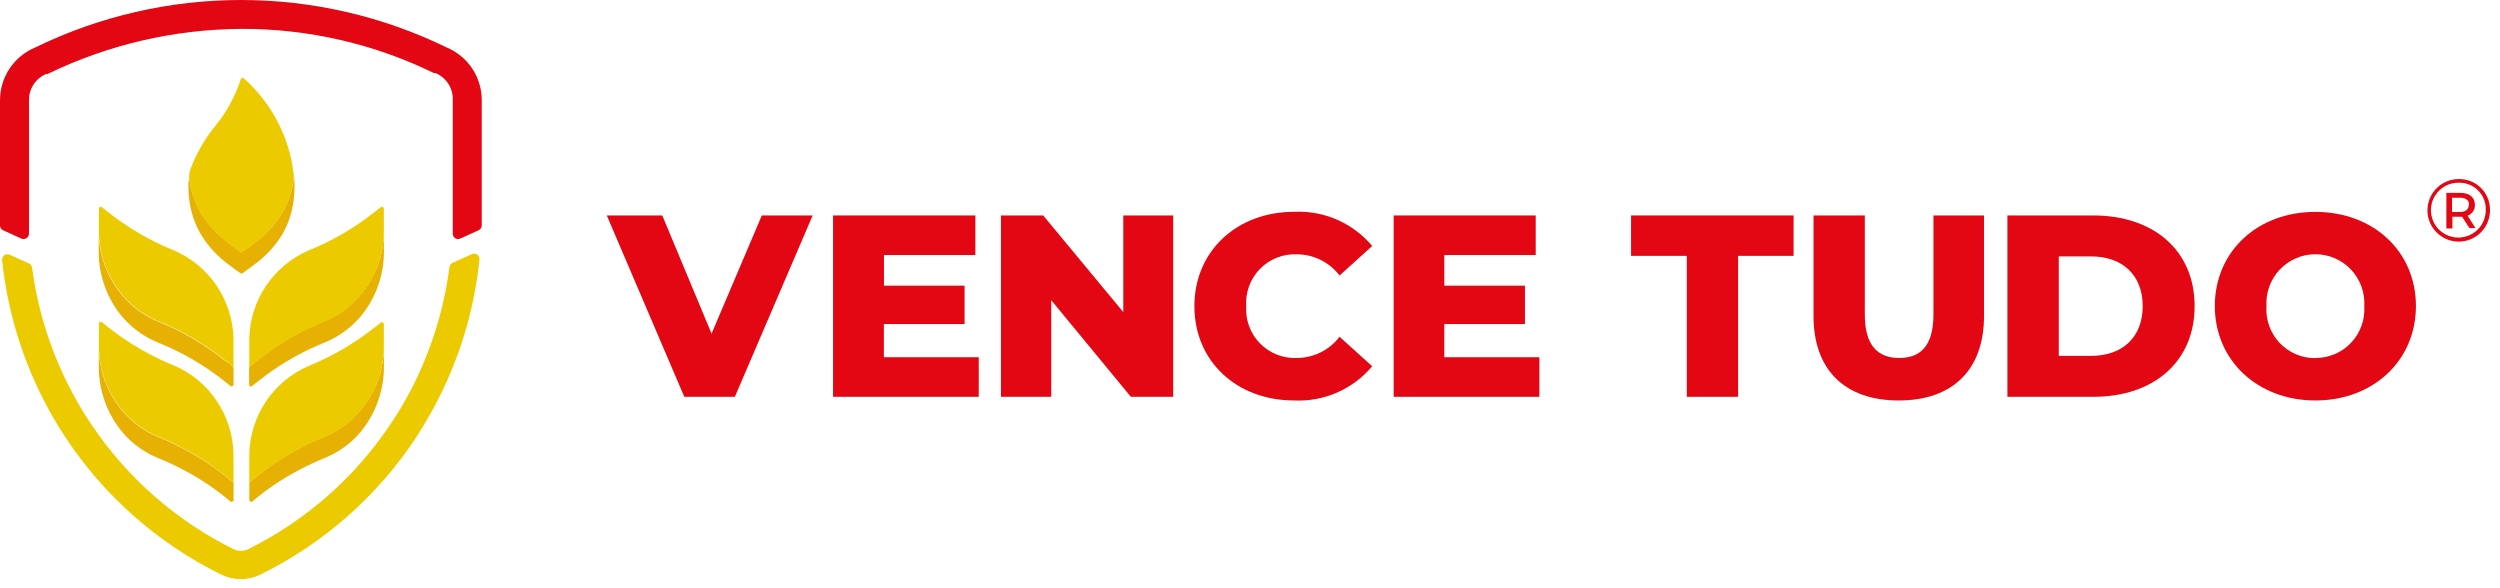
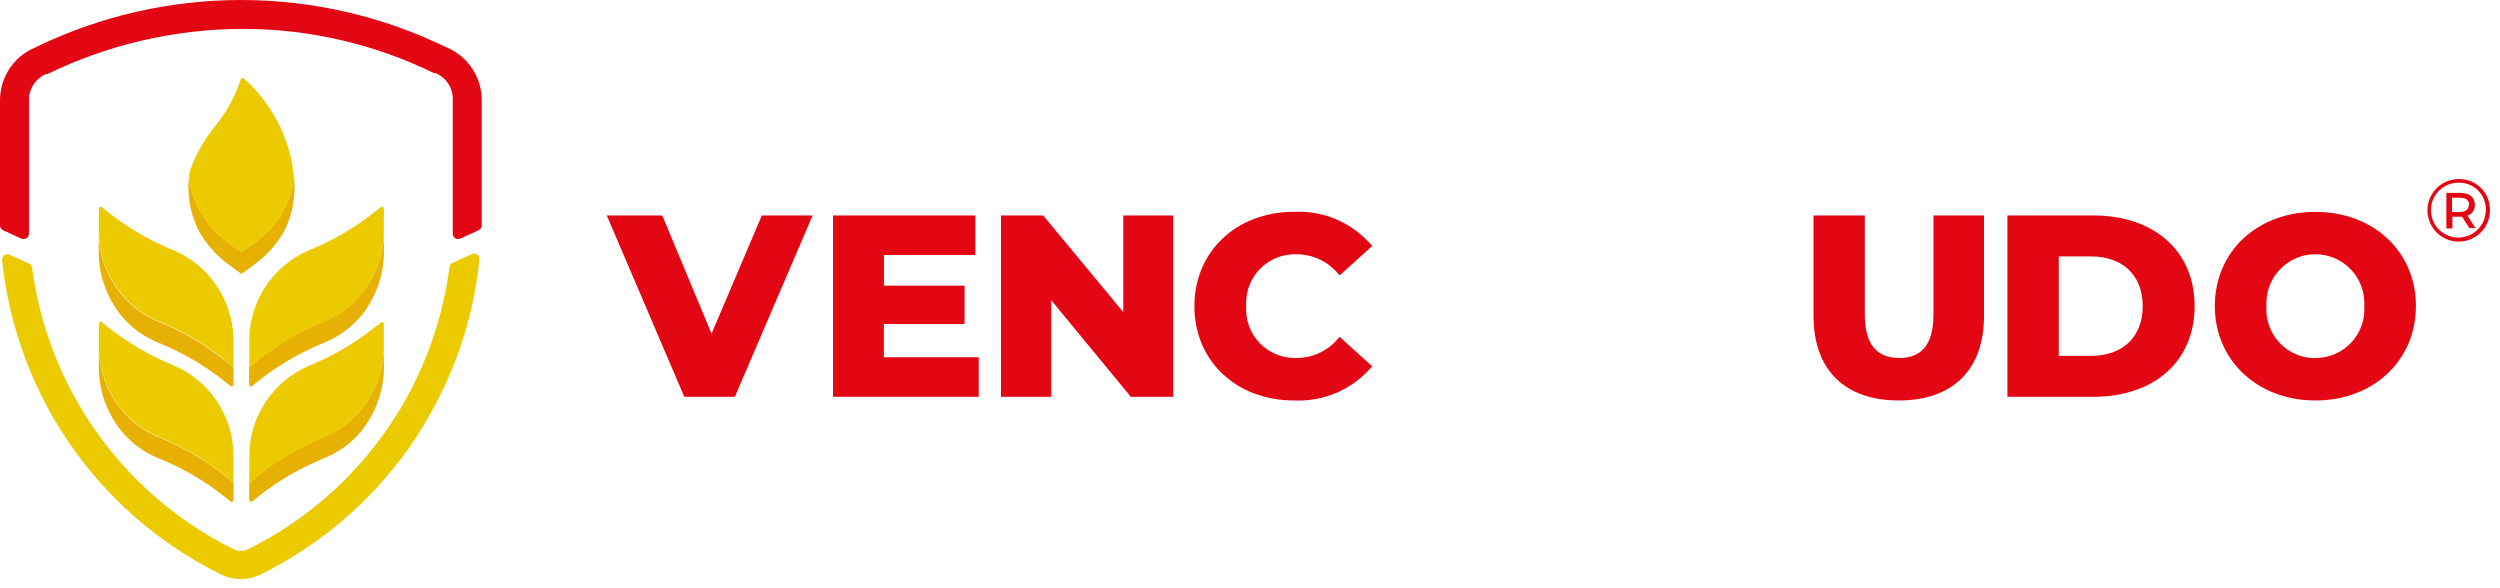
<svg xmlns="http://www.w3.org/2000/svg" width="170" height="40" viewBox="0 0 170 40" fill="none">
  <path d="M20.028 12.687C20.032 13.227 19.971 13.765 19.848 14.29C19.719 14.85 19.51 15.389 19.226 15.888C18.8 16.602 18.248 17.234 17.598 17.753L17.442 17.877C17.187 18.076 16.79 18.368 16.491 18.579C16.47 18.593 16.445 18.601 16.42 18.601C16.394 18.601 16.369 18.593 16.348 18.579C16.05 18.368 15.652 18.076 15.397 17.877L15.242 17.753C14.588 17.225 14.037 16.582 13.613 15.857C13.329 15.36 13.12 14.823 12.992 14.266C12.867 13.738 12.807 13.198 12.811 12.656C12.811 12.447 12.828 12.24 12.861 12.034C12.888 12.293 12.931 12.551 12.992 12.805C13.121 13.36 13.33 13.894 13.613 14.39C14.035 15.117 14.587 15.759 15.242 16.286L15.397 16.41C15.671 16.628 16.112 16.951 16.416 17.162C16.727 16.951 17.162 16.622 17.442 16.41L17.598 16.286C18.248 15.767 18.8 15.136 19.226 14.421C19.509 13.923 19.718 13.387 19.848 12.83C19.919 12.536 19.967 12.236 19.991 11.935C20.016 12.184 20.029 12.435 20.028 12.687Z" fill="#E7B104" />
  <path d="M19.991 11.953C19.967 12.255 19.919 12.554 19.848 12.848C19.718 13.406 19.509 13.942 19.226 14.44C18.8 15.154 18.248 15.786 17.598 16.304L17.442 16.429C17.162 16.64 16.727 16.97 16.416 17.181C16.112 16.97 15.671 16.646 15.397 16.429L15.242 16.304C14.587 15.778 14.035 15.135 13.613 14.409C13.33 13.913 13.121 13.379 12.992 12.823C12.931 12.57 12.888 12.312 12.861 12.053C12.858 12.013 12.858 11.974 12.861 11.934C12.861 11.779 12.923 11.63 12.96 11.481C13.369 10.397 13.955 9.388 14.695 8.497C15.437 7.571 16.006 6.518 16.373 5.389C16.378 5.369 16.388 5.35 16.402 5.334C16.416 5.319 16.434 5.307 16.454 5.3C16.474 5.293 16.495 5.291 16.515 5.295C16.536 5.299 16.556 5.307 16.572 5.321C18.316 6.871 19.485 8.965 19.891 11.263C19.891 11.45 19.941 11.63 19.96 11.81C19.973 11.857 19.983 11.905 19.991 11.953Z" fill="#ECCA00" />
  <path d="M26.107 23.471V24.926C26.114 26.55 25.551 28.125 24.516 29.377C24.157 29.809 23.738 30.188 23.273 30.502C22.914 30.748 22.531 30.956 22.129 31.123C20.896 31.62 19.719 32.245 18.617 32.988C18.256 33.231 17.908 33.486 17.579 33.753L17.162 34.095C17.143 34.11 17.119 34.12 17.095 34.122C17.07 34.124 17.045 34.12 17.023 34.109C17.001 34.098 16.983 34.081 16.97 34.059C16.957 34.038 16.951 34.014 16.951 33.989V32.82L17.573 32.304C18.956 31.212 20.488 30.323 22.123 29.663C22.524 29.495 22.908 29.287 23.267 29.041C24.156 28.412 24.879 27.576 25.373 26.606C25.868 25.636 26.12 24.56 26.107 23.471Z" fill="#E7B104" />
  <path d="M25.89 21.936C25.909 21.921 25.933 21.911 25.957 21.909C25.982 21.906 26.007 21.911 26.029 21.922C26.051 21.933 26.07 21.95 26.082 21.971C26.095 21.992 26.102 22.017 26.101 22.042V23.471C26.119 24.564 25.87 25.644 25.376 26.619C24.882 27.594 24.158 28.434 23.267 29.066C22.908 29.312 22.524 29.52 22.123 29.687C20.489 30.344 18.957 31.229 17.573 32.317L16.951 32.833V30.844C16.986 29.576 17.381 28.345 18.088 27.293C18.796 26.241 19.788 25.412 20.948 24.901C22.578 24.24 24.106 23.35 25.486 22.259C25.635 22.154 25.765 22.048 25.89 21.936Z" fill="#ECCA00" />
  <path d="M15.882 32.82V33.995C15.883 34.02 15.876 34.044 15.863 34.066C15.851 34.087 15.832 34.104 15.81 34.115C15.788 34.126 15.763 34.131 15.738 34.128C15.713 34.126 15.69 34.116 15.671 34.101L15.254 33.759C14.925 33.498 14.577 33.243 14.222 32.994C13.118 32.251 11.939 31.626 10.704 31.13C10.302 30.963 9.918 30.755 9.56 30.508C9.095 30.194 8.676 29.815 8.317 29.383C7.277 28.134 6.712 26.558 6.72 24.932V23.471C6.702 24.564 6.951 25.645 7.445 26.619C7.939 27.594 8.663 28.434 9.554 29.066C9.912 29.313 10.296 29.521 10.698 29.688C12.334 30.343 13.868 31.229 15.254 32.317L15.882 32.82Z" fill="#E7B104" />
  <path d="M15.876 30.844V32.82L15.254 32.304C13.871 31.212 12.338 30.323 10.704 29.663C10.302 29.497 9.918 29.288 9.56 29.041C8.669 28.409 7.945 27.569 7.451 26.594C6.957 25.62 6.708 24.539 6.726 23.447V22.017C6.723 21.992 6.729 21.967 6.74 21.945C6.752 21.924 6.771 21.906 6.793 21.895C6.815 21.883 6.84 21.879 6.864 21.882C6.889 21.885 6.912 21.895 6.931 21.911L7.329 22.234C8.712 23.327 10.244 24.216 11.879 24.876C13.044 25.387 14.04 26.219 14.748 27.277C15.456 28.334 15.848 29.572 15.876 30.844Z" fill="#ECCA00" />
  <path d="M26.107 15.621V17.075C26.118 18.708 25.55 20.291 24.504 21.544C24.141 21.968 23.723 22.34 23.261 22.651C22.901 22.897 22.518 23.105 22.117 23.273C20.886 23.766 19.713 24.391 18.617 25.137C18.257 25.386 17.902 25.641 17.567 25.914C17.424 26.02 17.287 26.138 17.15 26.25C17.131 26.265 17.107 26.275 17.083 26.277C17.058 26.28 17.033 26.275 17.011 26.264C16.989 26.253 16.97 26.236 16.957 26.215C16.945 26.194 16.938 26.169 16.939 26.144V24.976C17.144 24.796 17.355 24.628 17.56 24.46C18.941 23.363 20.474 22.473 22.11 21.818C22.512 21.65 22.895 21.442 23.254 21.196C24.146 20.568 24.872 19.732 25.369 18.761C25.867 17.79 26.12 16.712 26.107 15.621Z" fill="#E7B104" />
  <path d="M25.89 14.091C25.909 14.076 25.933 14.067 25.957 14.064C25.982 14.062 26.007 14.066 26.029 14.077C26.051 14.088 26.07 14.105 26.082 14.127C26.095 14.148 26.102 14.172 26.101 14.197V15.621C26.119 16.713 25.87 17.794 25.376 18.768C24.882 19.743 24.158 20.583 23.267 21.215C22.907 21.461 22.524 21.669 22.123 21.837C20.486 22.492 18.953 23.382 17.573 24.479C17.361 24.646 17.15 24.814 16.951 24.994V22.993C16.987 21.725 17.381 20.493 18.088 19.44C18.796 18.387 19.787 17.556 20.948 17.044C22.58 16.39 24.109 15.502 25.486 14.409L25.89 14.091Z" fill="#ECCA00" />
  <path d="M15.882 24.976V26.144C15.883 26.169 15.876 26.194 15.863 26.215C15.851 26.236 15.832 26.253 15.81 26.264C15.788 26.275 15.763 26.28 15.738 26.277C15.713 26.275 15.69 26.265 15.671 26.25C15.534 26.138 15.397 26.02 15.254 25.914C14.918 25.647 14.57 25.386 14.21 25.144C13.112 24.396 11.937 23.771 10.704 23.279C10.302 23.112 9.919 22.904 9.56 22.657C9.099 22.345 8.681 21.973 8.317 21.551C7.271 20.297 6.703 18.714 6.713 17.081V15.621C6.696 16.713 6.945 17.794 7.439 18.768C7.932 19.743 8.656 20.583 9.548 21.215C9.906 21.462 10.29 21.67 10.692 21.837C12.328 22.492 13.861 23.382 15.242 24.478C15.466 24.628 15.677 24.796 15.882 24.976Z" fill="#E7B104" />
  <path d="M15.876 22.993V24.969C15.671 24.789 15.459 24.621 15.254 24.453C13.874 23.357 12.341 22.467 10.704 21.812C10.302 21.645 9.919 21.437 9.56 21.19C8.669 20.558 7.945 19.718 7.451 18.743C6.957 17.769 6.708 16.688 6.726 15.596V14.197C6.723 14.172 6.729 14.148 6.74 14.126C6.752 14.104 6.771 14.086 6.793 14.075C6.815 14.063 6.84 14.059 6.864 14.062C6.889 14.065 6.912 14.075 6.931 14.091L7.329 14.408C8.709 15.505 10.242 16.395 11.879 17.05C13.04 17.56 14.032 18.389 14.74 19.441C15.447 20.494 15.841 21.725 15.876 22.993Z" fill="#ECCA00" />
  <path d="M30.372 3.226C26.015 1.103 21.232 0 16.386 0C11.539 0 6.756 1.103 2.399 3.226C1.687 3.521 1.078 4.021 0.651 4.663C0.223 5.305 -0.003 6.06 3.10913e-05 6.831V14.912C3.10913e-05 15.055 3.10913e-05 15.198 3.10913e-05 15.335C0 15.403 0.02 15.47 0.058 15.528C0.095 15.585 0.149 15.63 0.211 15.658L1.455 16.224C1.511 16.249 1.573 16.259 1.634 16.254C1.696 16.249 1.755 16.228 1.806 16.194C1.858 16.16 1.9 16.114 1.929 16.059C1.957 16.004 1.972 15.943 1.971 15.882C1.971 15.559 1.971 15.235 1.971 14.912V6.831C1.963 6.454 2.067 6.083 2.27 5.765C2.472 5.446 2.764 5.195 3.108 5.041H3.17H3.214C7.34 3.034 11.865 1.982 16.454 1.964C20.975 1.955 25.439 2.982 29.501 4.966H29.551H29.607C29.973 5.116 30.284 5.376 30.496 5.71C30.707 6.044 30.809 6.436 30.788 6.831V14.912C30.788 15.235 30.788 15.559 30.788 15.882C30.786 15.943 30.799 16.004 30.827 16.059C30.855 16.114 30.896 16.161 30.948 16.195C30.998 16.229 31.058 16.25 31.119 16.255C31.18 16.26 31.242 16.249 31.298 16.224L32.541 15.658C32.604 15.631 32.659 15.585 32.697 15.528C32.736 15.471 32.757 15.404 32.758 15.335V6.831C32.763 6.061 32.539 5.307 32.114 4.665C31.689 4.023 31.082 3.522 30.372 3.226Z" fill="#E30613" />
  <path d="M27.22 27.804C27.152 27.91 27.09 28.009 27.027 28.121C26.853 28.395 26.673 28.668 26.493 28.935C24.069 32.526 20.753 35.424 16.87 37.346C16.715 37.422 16.546 37.462 16.373 37.464C16.204 37.462 16.038 37.422 15.888 37.346C12.004 35.424 8.686 32.526 6.26 28.935C6.079 28.668 5.899 28.395 5.731 28.121L5.538 27.804C3.774 24.866 2.631 21.598 2.182 18.2C2.174 18.139 2.151 18.08 2.114 18.029C2.077 17.979 2.027 17.94 1.97 17.914L0.653 17.324C0.595 17.297 0.531 17.286 0.467 17.292C0.403 17.298 0.343 17.321 0.291 17.358C0.239 17.396 0.198 17.446 0.172 17.505C0.146 17.563 0.136 17.627 0.143 17.691C0.546 21.538 1.769 25.253 3.73 28.587C3.96 28.973 4.196 29.358 4.444 29.731C7.077 33.722 10.724 36.94 15.012 39.055C15.435 39.268 15.902 39.379 16.376 39.379C16.85 39.379 17.317 39.268 17.741 39.055C22.026 36.937 25.673 33.72 28.308 29.731L28.693 29.11C28.799 28.935 28.911 28.755 29.016 28.569C30.986 25.23 32.209 21.504 32.603 17.647C32.61 17.584 32.6 17.519 32.574 17.461C32.548 17.403 32.507 17.352 32.455 17.315C32.403 17.278 32.343 17.255 32.279 17.249C32.215 17.243 32.151 17.254 32.093 17.28L30.776 17.871C30.719 17.897 30.671 17.937 30.634 17.987C30.597 18.037 30.573 18.095 30.564 18.157C30.122 21.568 28.984 24.851 27.22 27.804Z" fill="#ECCA00" />
  <path d="M169.318 14.29C169.321 14.712 169.198 15.124 168.966 15.476C168.733 15.827 168.402 16.101 168.013 16.264C167.625 16.427 167.196 16.47 166.783 16.389C166.37 16.308 165.99 16.106 165.692 15.808C165.393 15.511 165.19 15.132 165.108 14.718C165.025 14.305 165.068 13.877 165.229 13.488C165.391 13.099 165.664 12.767 166.015 12.533C166.365 12.3 166.777 12.176 167.199 12.177C167.478 12.171 167.756 12.222 168.015 12.326C168.275 12.43 168.511 12.585 168.708 12.783C168.906 12.98 169.062 13.215 169.167 13.474C169.272 13.733 169.323 14.011 169.318 14.29ZM169.032 14.29C169.043 14.045 169.003 13.801 168.914 13.572C168.826 13.343 168.692 13.135 168.52 12.96C168.348 12.785 168.142 12.648 167.915 12.556C167.688 12.464 167.444 12.419 167.199 12.426C166.829 12.419 166.465 12.524 166.154 12.725C165.844 12.926 165.6 13.215 165.454 13.555C165.308 13.895 165.267 14.271 165.335 14.635C165.403 14.999 165.578 15.334 165.838 15.598C166.097 15.862 166.43 16.042 166.792 16.117C167.155 16.191 167.531 16.156 167.874 16.016C168.216 15.876 168.51 15.637 168.716 15.33C168.922 15.022 169.032 14.661 169.032 14.29ZM167.789 14.663L168.336 15.509H167.92L167.422 14.738H166.764V15.534H166.353V13.116H167.317C167.938 13.116 168.293 13.433 168.293 13.93C168.3 14.094 168.253 14.257 168.159 14.392C168.064 14.527 167.928 14.627 167.771 14.676L167.789 14.663ZM167.895 13.918C167.895 13.613 167.677 13.445 167.273 13.445H166.739V14.415H167.273C167.659 14.415 167.876 14.241 167.876 13.93L167.895 13.918Z" fill="#E30613" />
  <path d="M55.261 14.651L49.971 26.983H46.533L41.262 14.651H45.035L48.386 22.688L51.804 14.651H55.261Z" fill="#E30613" />
  <path d="M66.555 24.292V26.983H56.647V14.651H66.325V17.342H60.109V19.425H65.591V22.035H60.103V24.292H66.555Z" fill="#E30613" />
  <path d="M79.776 14.651V26.983H76.898L71.484 20.413V26.983H68.066V14.651H70.937L76.383 21.221V14.651H79.776Z" fill="#E30613" />
  <path d="M81.219 20.817C81.219 17.087 84.09 14.402 88.007 14.402C89.01 14.355 90.01 14.541 90.93 14.944C91.849 15.348 92.663 15.957 93.309 16.727L91.09 18.735C90.749 18.286 90.309 17.923 89.804 17.673C89.299 17.423 88.744 17.293 88.18 17.293C87.716 17.273 87.254 17.352 86.822 17.523C86.39 17.695 85.999 17.955 85.675 18.288C85.351 18.62 85.1 19.017 84.94 19.453C84.779 19.889 84.712 20.354 84.743 20.817C84.712 21.28 84.779 21.745 84.94 22.181C85.1 22.617 85.351 23.014 85.675 23.346C85.999 23.679 86.39 23.939 86.822 24.111C87.254 24.282 87.716 24.361 88.18 24.341C88.744 24.341 89.299 24.211 89.804 23.961C90.309 23.711 90.749 23.348 91.09 22.899L93.309 24.907C92.663 25.676 91.849 26.286 90.93 26.69C90.01 27.093 89.01 27.278 88.007 27.232C84.09 27.232 81.219 24.571 81.219 20.817Z" fill="#E30613" />
-   <path d="M104.678 24.292V26.983H94.769V14.651H104.429V17.342H98.213V19.425H103.696V22.035H98.213V24.292H104.678Z" fill="#E30613" />
-   <path d="M114.704 17.398H110.913V14.651H121.965V17.398H118.192V26.983H114.704V17.398Z" fill="#E30613" />
  <path d="M123.32 21.488V14.651H126.807V21.383C126.807 23.496 127.69 24.342 129.15 24.342C130.611 24.342 131.475 23.496 131.475 21.383V14.651H134.913V21.488C134.913 25.168 132.762 27.232 129.113 27.232C125.464 27.232 123.32 25.168 123.32 21.488Z" fill="#E30613" />
  <path d="M136.504 14.651H142.347C146.437 14.651 149.234 17.025 149.234 20.817C149.234 24.609 146.437 26.983 142.347 26.983H136.504V14.651ZM142.198 24.199C144.299 24.199 145.704 22.956 145.704 20.817C145.704 18.679 144.299 17.436 142.198 17.436H139.997V24.199H142.198Z" fill="#E30613" />
  <path d="M157.446 14.408C153.492 14.408 150.608 17.112 150.608 20.811C150.608 24.509 153.511 27.232 157.446 27.232C161.381 27.232 164.283 24.522 164.283 20.811C164.283 17.1 161.393 14.408 157.446 14.408ZM157.446 24.354C156.99 24.358 156.539 24.267 156.121 24.088C155.702 23.91 155.325 23.646 155.012 23.315C154.7 22.983 154.46 22.591 154.306 22.162C154.153 21.733 154.089 21.278 154.12 20.823C154.092 20.37 154.158 19.915 154.312 19.487C154.467 19.06 154.707 18.668 155.019 18.337C155.331 18.006 155.707 17.742 156.124 17.562C156.541 17.381 156.991 17.288 157.446 17.288C157.9 17.288 158.35 17.381 158.768 17.562C159.185 17.742 159.561 18.006 159.873 18.337C160.184 18.668 160.425 19.06 160.579 19.487C160.734 19.915 160.799 20.37 160.771 20.823C160.8 21.277 160.736 21.731 160.581 22.158C160.427 22.585 160.186 22.976 159.874 23.306C159.562 23.637 159.186 23.899 158.768 24.077C158.35 24.255 157.9 24.345 157.446 24.342V24.354Z" fill="#E30613" />
</svg>